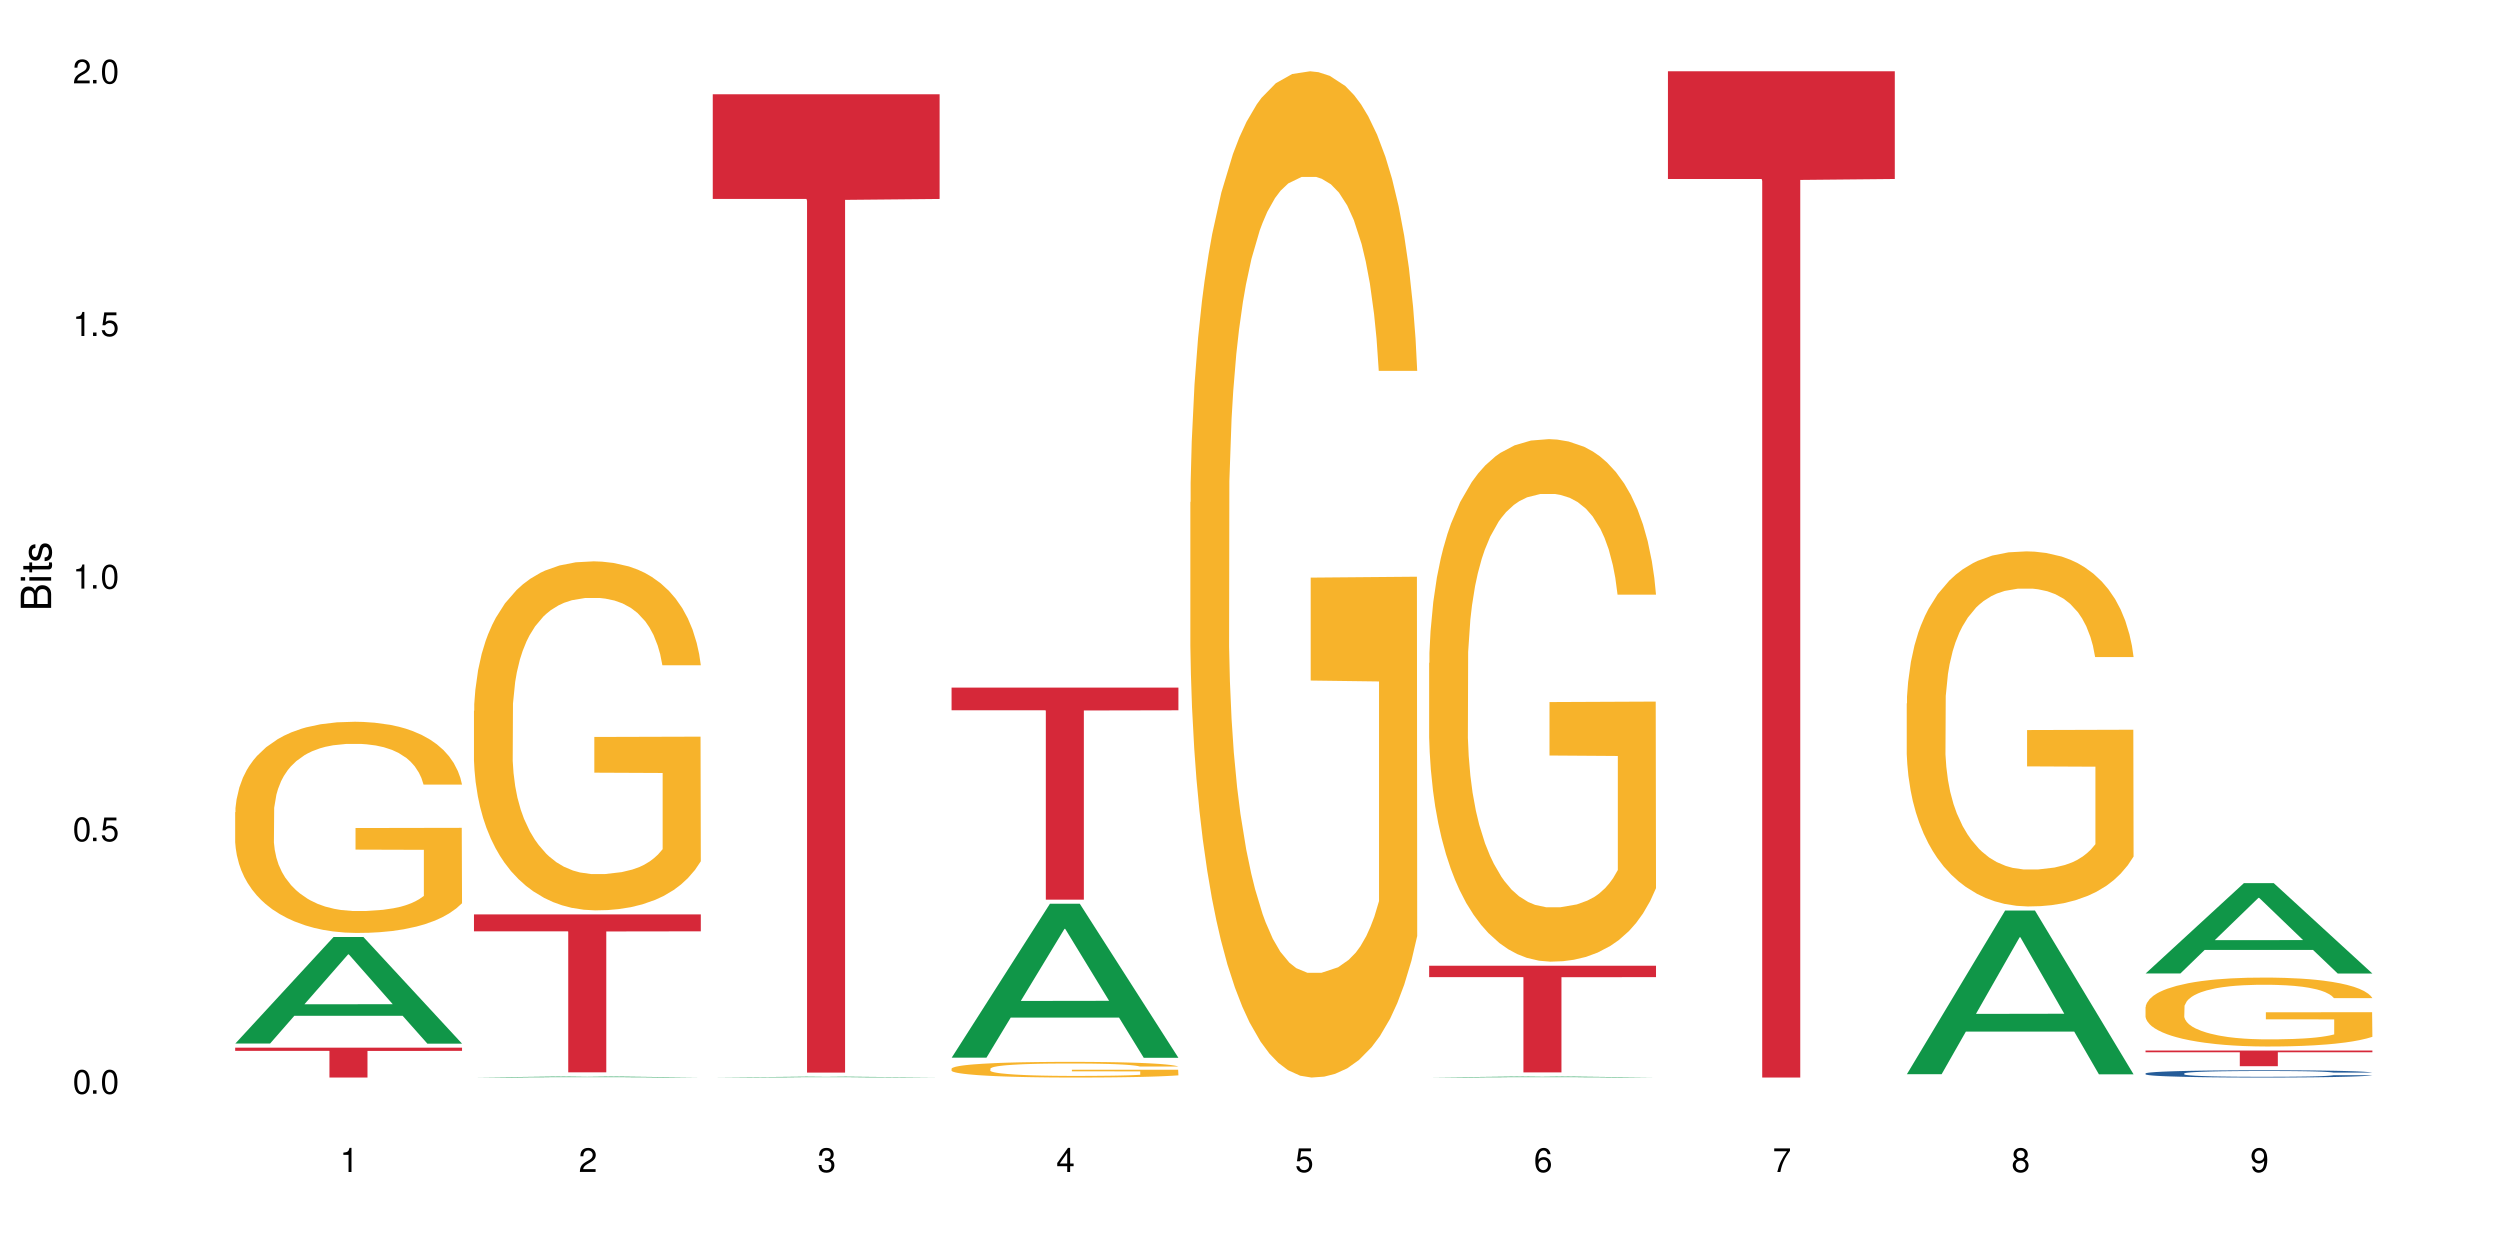
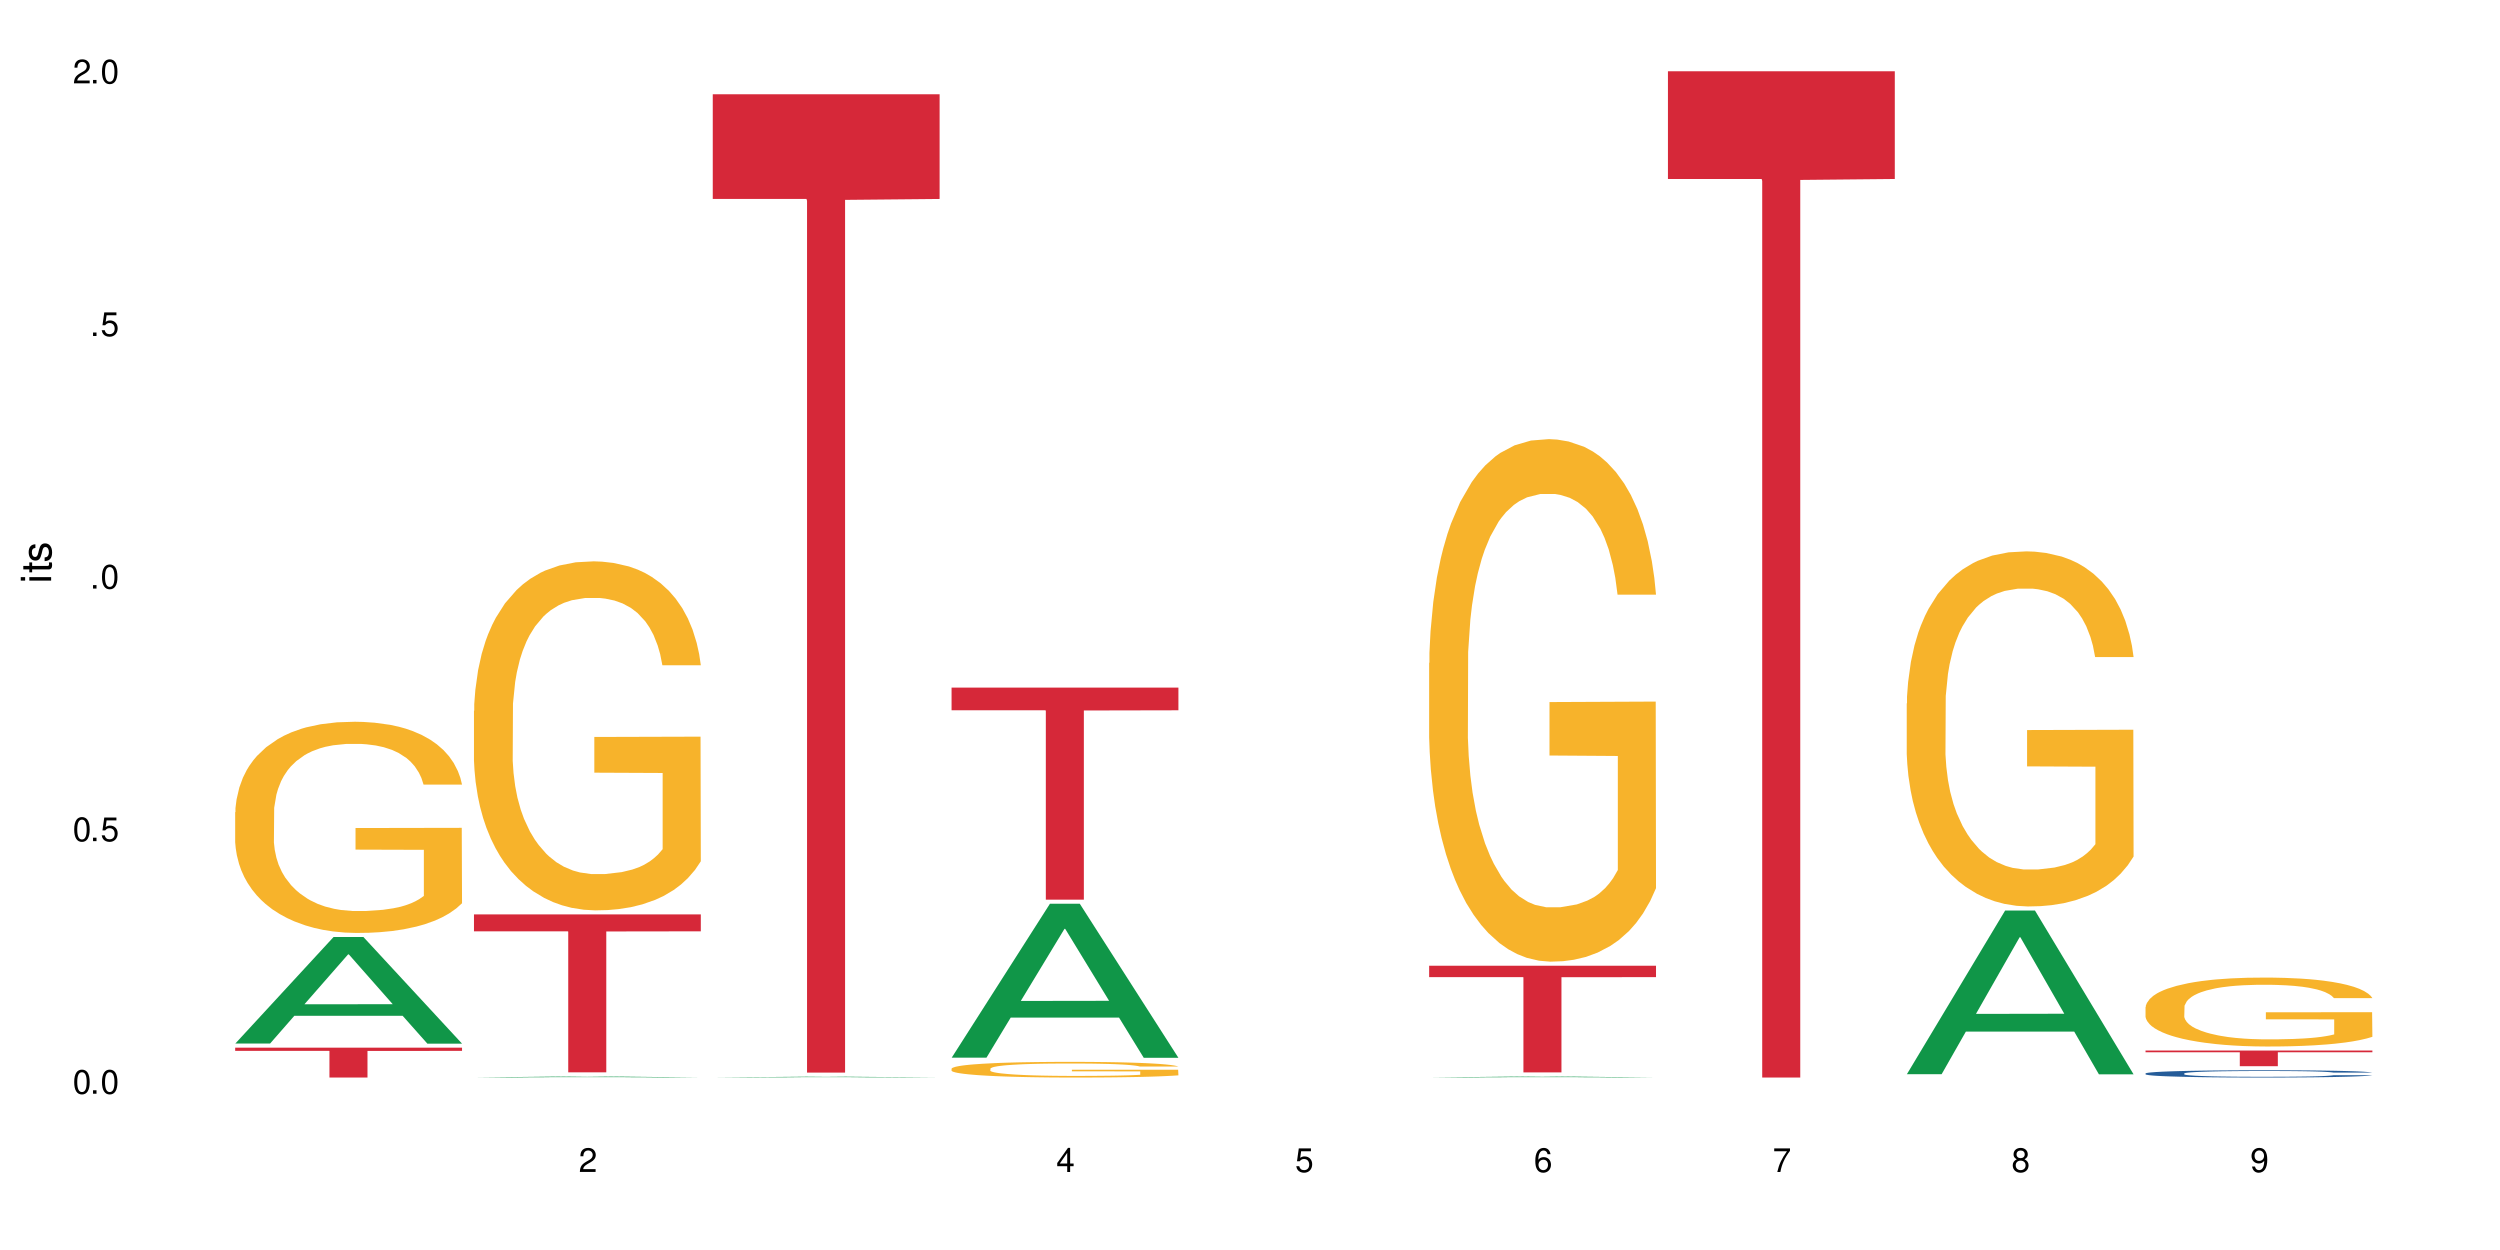
<svg xmlns="http://www.w3.org/2000/svg" xmlns:xlink="http://www.w3.org/1999/xlink" width="720" height="360" viewBox="0 0 720 360">
  <defs>
    <g>
      <g id="glyph-0-0">
</g>
      <g id="glyph-0-1">
        <path d="M 2.641 -6.938 C 2 -6.938 1.422 -6.656 1.078 -6.172 C 0.641 -5.562 0.406 -4.641 0.406 -3.359 C 0.406 -1.016 1.188 0.219 2.641 0.219 C 4.078 0.219 4.859 -1.016 4.859 -3.297 C 4.859 -4.641 4.656 -5.547 4.203 -6.172 C 3.844 -6.656 3.281 -6.938 2.641 -6.938 Z M 2.641 -6.188 C 3.547 -6.188 4 -5.25 4 -3.375 C 4 -1.406 3.562 -0.484 2.625 -0.484 C 1.734 -0.484 1.281 -1.438 1.281 -3.344 C 1.281 -5.25 1.734 -6.188 2.641 -6.188 Z M 2.641 -6.188 " />
      </g>
      <g id="glyph-0-2">
        <path d="M 1.828 -1 L 0.828 -1 L 0.828 0 L 1.828 0 Z M 1.828 -1 " />
      </g>
      <g id="glyph-0-3">
        <path d="M 4.562 -6.797 L 1.062 -6.797 L 0.547 -3.094 L 1.328 -3.094 C 1.719 -3.562 2.047 -3.734 2.578 -3.734 C 3.484 -3.734 4.062 -3.109 4.062 -2.094 C 4.062 -1.125 3.484 -0.531 2.578 -0.531 C 1.828 -0.531 1.375 -0.906 1.188 -1.672 L 0.328 -1.672 C 0.453 -1.109 0.547 -0.844 0.75 -0.594 C 1.125 -0.078 1.828 0.219 2.594 0.219 C 3.969 0.219 4.922 -0.781 4.922 -2.219 C 4.922 -3.562 4.031 -4.484 2.719 -4.484 C 2.25 -4.484 1.859 -4.359 1.469 -4.062 L 1.734 -5.969 L 4.562 -5.969 Z M 4.562 -6.797 " />
      </g>
      <g id="glyph-0-4">
-         <path d="M 2.484 -4.938 L 2.484 0 L 3.328 0 L 3.328 -6.938 L 2.766 -6.938 C 2.469 -5.875 2.281 -5.734 0.984 -5.562 L 0.984 -4.938 Z M 2.484 -4.938 " />
-       </g>
+         </g>
      <g id="glyph-0-5">
        <path d="M 4.859 -0.828 L 1.281 -0.828 C 1.359 -1.406 1.672 -1.781 2.5 -2.281 L 3.469 -2.828 C 4.406 -3.344 4.906 -4.062 4.906 -4.906 C 4.906 -5.484 4.672 -6.031 4.266 -6.406 C 3.859 -6.766 3.375 -6.938 2.719 -6.938 C 1.859 -6.938 1.219 -6.625 0.844 -6.031 C 0.609 -5.672 0.5 -5.234 0.484 -4.531 L 1.328 -4.531 C 1.359 -5.016 1.406 -5.281 1.531 -5.516 C 1.75 -5.938 2.188 -6.203 2.703 -6.203 C 3.469 -6.203 4.031 -5.641 4.031 -4.891 C 4.031 -4.344 3.719 -3.859 3.125 -3.516 L 2.234 -3 C 0.812 -2.172 0.406 -1.531 0.328 -0.016 L 4.859 -0.016 Z M 4.859 -0.828 " />
      </g>
      <g id="glyph-0-6">
-         <path d="M 2.125 -3.188 L 2.578 -3.188 C 3.5 -3.188 3.984 -2.766 3.984 -1.922 C 3.984 -1.062 3.469 -0.531 2.594 -0.531 C 1.656 -0.531 1.203 -1 1.156 -2.016 L 0.312 -2.016 C 0.344 -1.453 0.438 -1.094 0.609 -0.781 C 0.953 -0.109 1.625 0.219 2.547 0.219 C 3.953 0.219 4.859 -0.625 4.859 -1.938 C 4.859 -2.828 4.516 -3.297 3.703 -3.594 C 4.344 -3.844 4.656 -4.328 4.656 -5.031 C 4.656 -6.219 3.875 -6.938 2.578 -6.938 C 1.203 -6.938 0.484 -6.172 0.453 -4.703 L 1.297 -4.703 C 1.312 -5.125 1.344 -5.359 1.453 -5.578 C 1.641 -5.969 2.062 -6.203 2.594 -6.203 C 3.344 -6.203 3.797 -5.75 3.797 -5 C 3.797 -4.516 3.609 -4.219 3.25 -4.047 C 3.016 -3.953 2.703 -3.922 2.125 -3.906 Z M 2.125 -3.188 " />
-       </g>
+         </g>
      <g id="glyph-0-7">
        <path d="M 3.141 -1.672 L 3.141 0 L 3.984 0 L 3.984 -1.672 L 4.984 -1.672 L 4.984 -2.438 L 3.984 -2.438 L 3.984 -6.938 L 3.359 -6.938 L 0.266 -2.578 L 0.266 -1.672 Z M 3.141 -2.438 L 1 -2.438 L 3.141 -5.5 Z M 3.141 -2.438 " />
      </g>
      <g id="glyph-0-8">
        <path d="M 4.781 -5.125 C 4.609 -6.266 3.891 -6.938 2.844 -6.938 C 2.094 -6.938 1.422 -6.578 1.031 -5.953 C 0.594 -5.266 0.406 -4.422 0.406 -3.172 C 0.406 -2 0.578 -1.25 0.984 -0.641 C 1.359 -0.078 1.953 0.219 2.703 0.219 C 3.984 0.219 4.922 -0.75 4.922 -2.094 C 4.922 -3.375 4.062 -4.281 2.844 -4.281 C 2.172 -4.281 1.641 -4.031 1.281 -3.516 C 1.281 -5.234 1.828 -6.188 2.797 -6.188 C 3.391 -6.188 3.797 -5.797 3.938 -5.125 Z M 2.734 -3.531 C 3.547 -3.531 4.062 -2.953 4.062 -2.031 C 4.062 -1.156 3.484 -0.531 2.703 -0.531 C 1.922 -0.531 1.328 -1.188 1.328 -2.078 C 1.328 -2.938 1.906 -3.531 2.734 -3.531 Z M 2.734 -3.531 " />
      </g>
      <g id="glyph-0-9">
        <path d="M 4.984 -6.797 L 0.438 -6.797 L 0.438 -5.969 L 4.109 -5.969 C 2.5 -3.656 1.828 -2.234 1.328 0 L 2.219 0 C 2.594 -2.172 3.453 -4.047 4.984 -6.094 Z M 4.984 -6.797 " />
      </g>
      <g id="glyph-0-10">
        <path d="M 3.75 -3.656 C 4.469 -4.094 4.688 -4.438 4.688 -5.078 C 4.688 -6.172 3.844 -6.938 2.641 -6.938 C 1.438 -6.938 0.594 -6.172 0.594 -5.094 C 0.594 -4.438 0.812 -4.094 1.516 -3.656 C 0.734 -3.266 0.359 -2.703 0.359 -1.922 C 0.359 -0.656 1.281 0.219 2.641 0.219 C 3.984 0.219 4.922 -0.656 4.922 -1.922 C 4.922 -2.703 4.531 -3.266 3.75 -3.656 Z M 2.641 -6.188 C 3.359 -6.188 3.812 -5.75 3.812 -5.062 C 3.812 -4.406 3.344 -3.984 2.641 -3.984 C 1.922 -3.984 1.453 -4.406 1.453 -5.078 C 1.453 -5.75 1.922 -6.188 2.641 -6.188 Z M 2.641 -3.266 C 3.484 -3.266 4.062 -2.719 4.062 -1.906 C 4.062 -1.078 3.484 -0.531 2.625 -0.531 C 1.797 -0.531 1.219 -1.094 1.219 -1.906 C 1.219 -2.719 1.781 -3.266 2.641 -3.266 Z M 2.641 -3.266 " />
      </g>
      <g id="glyph-0-11">
        <path d="M 0.516 -1.578 C 0.672 -0.453 1.406 0.219 2.438 0.219 C 3.188 0.219 3.859 -0.141 4.266 -0.766 C 4.688 -1.453 4.891 -2.297 4.891 -3.547 C 4.891 -4.719 4.703 -5.453 4.312 -6.078 C 3.938 -6.641 3.344 -6.938 2.594 -6.938 C 1.297 -6.938 0.359 -5.969 0.359 -4.625 C 0.359 -3.344 1.234 -2.453 2.453 -2.453 C 3.094 -2.453 3.578 -2.672 4.016 -3.203 C 4 -1.484 3.469 -0.531 2.5 -0.531 C 1.906 -0.531 1.484 -0.906 1.359 -1.578 Z M 2.578 -6.203 C 3.375 -6.203 3.969 -5.531 3.969 -4.641 C 3.969 -3.797 3.391 -3.188 2.547 -3.188 C 1.734 -3.188 1.234 -3.766 1.234 -4.688 C 1.234 -5.562 1.797 -6.203 2.578 -6.203 Z M 2.578 -6.203 " />
      </g>
      <g id="glyph-1-0">
</g>
      <g id="glyph-1-1">
-         <path d="M 0 -0.953 L 0 -4.891 C 0 -5.719 -0.234 -6.344 -0.734 -6.797 C -1.188 -7.234 -1.812 -7.469 -2.5 -7.469 C -3.547 -7.469 -4.188 -7 -4.625 -5.875 C -4.984 -6.688 -5.625 -7.094 -6.531 -7.094 C -7.172 -7.094 -7.734 -6.859 -8.141 -6.391 C -8.562 -5.922 -8.75 -5.344 -8.75 -4.5 L -8.75 -0.953 Z M -4.984 -2.062 L -7.766 -2.062 L -7.766 -4.219 C -7.766 -4.844 -7.688 -5.203 -7.453 -5.5 C -7.219 -5.812 -6.859 -5.969 -6.375 -5.969 C -5.891 -5.969 -5.531 -5.812 -5.297 -5.5 C -5.062 -5.203 -4.984 -4.844 -4.984 -4.219 Z M -0.984 -2.062 L -4 -2.062 L -4 -4.781 C -4 -5.766 -3.438 -6.359 -2.484 -6.359 C -1.547 -6.359 -0.984 -5.766 -0.984 -4.781 Z M -0.984 -2.062 " />
-       </g>
+         </g>
      <g id="glyph-1-2">
        <path d="M -6.281 -1.797 L -6.281 -0.797 L 0 -0.797 L 0 -1.797 Z M -8.75 -1.797 L -8.75 -0.797 L -7.484 -0.797 L -7.484 -1.797 Z M -8.75 -1.797 " />
      </g>
      <g id="glyph-1-3">
        <path d="M -6.281 -3.047 L -6.281 -2.016 L -8.016 -2.016 L -8.016 -1.016 L -6.281 -1.016 L -6.281 -0.172 L -5.469 -0.172 L -5.469 -1.016 L -0.719 -1.016 C -0.078 -1.016 0.281 -1.453 0.281 -2.234 C 0.281 -2.5 0.25 -2.719 0.188 -3.047 L -0.641 -3.047 C -0.609 -2.906 -0.594 -2.766 -0.594 -2.562 C -0.594 -2.141 -0.719 -2.016 -1.156 -2.016 L -5.469 -2.016 L -5.469 -3.047 Z M -6.281 -3.047 " />
      </g>
      <g id="glyph-1-4">
        <path d="M -4.531 -5.25 C -5.766 -5.25 -6.469 -4.422 -6.469 -2.969 C -6.469 -1.516 -5.719 -0.562 -4.547 -0.562 C -3.562 -0.562 -3.094 -1.062 -2.734 -2.562 L -2.516 -3.484 C -2.344 -4.188 -2.094 -4.469 -1.641 -4.469 C -1.047 -4.469 -0.641 -3.875 -0.641 -3 C -0.641 -2.453 -0.797 -2 -1.062 -1.75 C -1.25 -1.594 -1.422 -1.531 -1.875 -1.469 L -1.875 -0.406 C -0.422 -0.453 0.281 -1.266 0.281 -2.922 C 0.281 -4.5 -0.5 -5.516 -1.719 -5.516 C -2.656 -5.516 -3.172 -4.984 -3.469 -3.734 L -3.703 -2.766 C -3.891 -1.953 -4.156 -1.609 -4.594 -1.609 C -5.188 -1.609 -5.547 -2.125 -5.547 -2.938 C -5.547 -3.75 -5.203 -4.172 -4.531 -4.203 Z M -4.531 -5.25 " />
      </g>
    </g>
  </defs>
  <rect x="-72" y="-36" width="864" height="432" fill="rgb(100%, 100%, 100%)" fill-opacity="1" />
  <path fill-rule="nonzero" fill="rgb(6.275%, 58.824%, 28.235%)" fill-opacity="1" d="M 67.73 300.543 L 67.801 300.512 L 96.07 269.855 L 104.656 269.855 L 133.066 300.57 L 123.082 300.57 L 115.965 292.555 L 84.762 292.555 L 77.781 300.543 L 67.73 300.543 L 87.766 289.238 L 113.102 289.207 L 100.469 274.875 L 100.328 274.844 L 100.188 274.934 L 87.695 289.207 L 87.766 289.238 Z M 67.73 300.543 " />
  <path fill-rule="nonzero" fill="rgb(96.863%, 70.196%, 16.863%)" fill-opacity="1" d="M 67.73 233.918 L 67.812 233.859 L 67.812 232.75 L 68.129 230.25 L 68.926 226.805 L 69.961 223.973 L 71.078 221.75 L 71.793 220.582 L 72.988 218.918 L 74.023 217.695 L 76.656 215.195 L 80 212.863 L 81.832 211.863 L 83.906 210.918 L 86.852 209.863 L 88.207 209.473 L 92.352 208.586 L 97.051 208.027 L 102.23 207.863 L 104.621 207.918 L 107.887 208.141 L 112.348 208.75 L 114.898 209.305 L 116.891 209.863 L 118.961 210.586 L 121.512 211.695 L 123.902 213.027 L 125.816 214.363 L 127.727 216.027 L 129.32 217.805 L 130.676 219.75 L 131.871 222.082 L 132.586 224.027 L 133.066 225.973 L 121.988 225.973 L 121.352 224.027 L 120.637 222.527 L 119.441 220.695 L 118.246 219.359 L 117.051 218.305 L 114.82 216.863 L 112.906 215.973 L 110.516 215.195 L 108.207 214.695 L 105.578 214.363 L 103.984 214.25 L 99.762 214.25 L 95.938 214.641 L 93.707 215.082 L 92.113 215.527 L 89.879 216.363 L 88.527 217.027 L 87.73 217.473 L 85.34 219.195 L 83.746 220.75 L 82.871 221.805 L 81.754 223.473 L 80.957 224.973 L 80.082 227.195 L 79.602 228.859 L 78.965 232.637 L 78.887 242.637 L 79.125 244.75 L 79.602 247.027 L 80.238 249.027 L 81.195 251.137 L 82.152 252.75 L 83.824 254.914 L 85.258 256.359 L 86.375 257.305 L 88.527 258.805 L 89.402 259.305 L 91.473 260.305 L 93.625 261.082 L 96.254 261.746 L 98.246 262.082 L 101.434 262.359 L 105.496 262.359 L 110.277 262.027 L 113.305 261.582 L 115.379 261.137 L 116.73 260.746 L 118.406 260.137 L 119.602 259.582 L 120.715 258.969 L 122.07 258.027 L 122.07 244.75 L 102.391 244.691 L 102.391 238.473 L 132.984 238.414 L 133.066 260.137 L 131.391 261.637 L 129.32 263.082 L 127.328 264.191 L 125.258 265.137 L 122.309 266.191 L 119.918 266.859 L 116.254 267.637 L 112.906 268.137 L 109.402 268.469 L 106.293 268.637 L 102.629 268.691 L 99.363 268.582 L 95.855 268.246 L 93.066 267.805 L 90.52 267.246 L 87.969 266.523 L 84.781 265.359 L 82.711 264.414 L 80.559 263.246 L 78.406 261.859 L 76.496 260.359 L 75.219 259.191 L 73.945 257.859 L 72.59 256.191 L 71.316 254.305 L 70.359 252.582 L 69.484 250.637 L 68.848 248.805 L 68.211 246.305 L 67.891 244.305 L 67.73 242.582 Z M 67.73 233.918 " />
  <path fill-rule="nonzero" fill="rgb(83.922%, 15.686%, 22.353%)" fill-opacity="1" d="M 67.73 301.734 L 133.066 301.734 L 133.066 302.656 L 105.836 302.664 L 105.836 310.332 L 94.879 310.332 L 94.879 302.672 L 94.723 302.656 L 67.73 302.656 Z M 67.73 301.734 " />
  <path fill-rule="nonzero" fill="rgb(6.275%, 58.824%, 28.235%)" fill-opacity="1" d="M 136.504 310.332 L 136.574 310.332 L 164.844 309.996 L 173.43 309.996 L 201.836 310.332 L 191.855 310.332 L 184.738 310.246 L 153.535 310.246 L 146.555 310.332 L 136.504 310.332 L 156.535 310.207 L 181.875 310.207 L 169.242 310.051 L 168.961 310.051 L 156.469 310.207 L 156.535 310.207 Z M 136.504 310.332 " />
  <path fill-rule="nonzero" fill="rgb(96.863%, 70.196%, 16.863%)" fill-opacity="1" d="M 136.504 204.719 L 136.582 204.629 L 136.582 202.793 L 136.902 198.66 L 137.699 192.969 L 138.734 188.289 L 139.852 184.613 L 140.566 182.688 L 141.762 179.934 L 142.797 177.914 L 145.426 173.781 L 148.773 169.926 L 150.605 168.273 L 152.68 166.715 L 155.625 164.969 L 156.98 164.328 L 161.125 162.859 L 165.824 161.941 L 171.004 161.664 L 173.395 161.758 L 176.66 162.125 L 181.121 163.133 L 183.672 164.051 L 185.664 164.969 L 187.734 166.164 L 190.285 168 L 192.676 170.203 L 194.586 172.406 L 196.5 175.16 L 198.094 178.098 L 199.449 181.309 L 200.645 185.164 L 201.359 188.379 L 201.836 191.594 L 190.762 191.594 L 190.125 188.379 L 189.41 185.898 L 188.215 182.871 L 187.02 180.668 L 185.824 178.922 L 183.594 176.535 L 181.68 175.066 L 179.289 173.781 L 176.98 172.957 L 174.348 172.406 L 172.758 172.223 L 168.535 172.223 L 164.707 172.863 L 162.477 173.598 L 160.883 174.332 L 158.652 175.711 L 157.301 176.812 L 156.504 177.547 L 154.113 180.391 L 152.52 182.961 L 151.641 184.707 L 150.527 187.461 L 149.73 189.941 L 148.852 193.613 L 148.375 196.367 L 147.738 202.609 L 147.66 219.133 L 147.898 222.621 L 148.375 226.387 L 149.012 229.691 L 149.969 233.18 L 150.926 235.84 L 152.598 239.422 L 154.031 241.809 L 155.148 243.367 L 157.301 245.848 L 158.176 246.672 L 160.246 248.324 L 162.398 249.609 L 165.027 250.715 L 167.02 251.266 L 170.207 251.723 L 174.27 251.723 L 179.051 251.172 L 182.078 250.438 L 184.148 249.703 L 185.504 249.059 L 187.176 248.051 L 188.371 247.133 L 189.488 246.121 L 190.844 244.562 L 190.844 222.621 L 171.164 222.531 L 171.164 212.246 L 201.758 212.156 L 201.836 248.051 L 200.164 250.531 L 198.094 252.918 L 196.102 254.754 L 194.031 256.312 L 191.082 258.059 L 188.691 259.16 L 185.027 260.445 L 181.68 261.27 L 178.176 261.82 L 175.066 262.098 L 171.402 262.188 L 168.137 262.004 L 164.629 261.453 L 161.84 260.719 L 159.289 259.801 L 156.742 258.609 L 153.555 256.68 L 151.484 255.121 L 149.332 253.191 L 147.18 250.898 L 145.27 248.418 L 143.992 246.488 L 142.719 244.285 L 141.363 241.531 L 140.09 238.41 L 139.133 235.566 L 138.258 232.352 L 137.617 229.324 L 136.98 225.191 L 136.664 221.887 L 136.504 219.039 Z M 136.504 204.719 " />
  <path fill-rule="nonzero" fill="rgb(83.922%, 15.686%, 22.353%)" fill-opacity="1" d="M 136.504 263.352 L 201.836 263.352 L 201.836 268.219 L 174.609 268.262 L 174.609 308.832 L 163.652 308.832 L 163.652 268.305 L 163.496 268.219 L 136.504 268.219 Z M 136.504 263.352 " />
  <path fill-rule="nonzero" fill="rgb(6.275%, 58.824%, 28.235%)" fill-opacity="1" d="M 205.277 310.332 L 205.348 310.332 L 233.617 310.074 L 242.203 310.074 L 270.609 310.332 L 260.629 310.332 L 253.508 310.266 L 222.309 310.266 L 215.328 310.332 L 205.277 310.332 L 225.309 310.238 L 250.648 310.238 L 238.012 310.117 L 237.734 310.117 L 225.238 310.238 L 225.309 310.238 Z M 205.277 310.332 " />
  <path fill-rule="nonzero" fill="rgb(83.922%, 15.686%, 22.353%)" fill-opacity="1" d="M 205.277 27.141 L 270.609 27.141 L 270.609 57.301 L 243.383 57.566 L 243.383 308.91 L 232.426 308.91 L 232.426 57.828 L 232.266 57.301 L 205.277 57.301 Z M 205.277 27.141 " />
  <path fill-rule="nonzero" fill="rgb(6.275%, 58.824%, 28.235%)" fill-opacity="1" d="M 274.051 304.613 L 274.117 304.57 L 302.387 260.27 L 310.973 260.27 L 339.383 304.652 L 329.402 304.652 L 322.281 293.066 L 291.082 293.066 L 284.102 304.613 L 274.051 304.613 L 294.082 288.273 L 319.422 288.234 L 306.785 267.52 L 306.645 267.48 L 306.508 267.605 L 294.012 288.234 L 294.082 288.273 Z M 274.051 304.613 " />
  <path fill-rule="nonzero" fill="rgb(96.863%, 70.196%, 16.863%)" fill-opacity="1" d="M 274.051 307.75 L 274.129 307.746 L 274.129 307.664 L 274.449 307.48 L 275.246 307.223 L 276.281 307.012 L 277.395 306.848 L 278.113 306.762 L 279.309 306.637 L 280.344 306.547 L 282.973 306.363 L 286.32 306.188 L 288.152 306.113 L 290.223 306.043 L 293.172 305.965 L 294.527 305.938 L 298.668 305.871 L 303.371 305.828 L 308.547 305.816 L 310.938 305.82 L 314.207 305.836 L 318.668 305.883 L 321.219 305.926 L 323.207 305.965 L 325.281 306.02 L 327.832 306.102 L 330.219 306.199 L 332.133 306.301 L 334.043 306.422 L 335.637 306.555 L 336.992 306.699 L 338.188 306.871 L 338.906 307.016 L 339.383 307.16 L 328.309 307.16 L 327.672 307.016 L 326.953 306.906 L 325.758 306.77 L 324.562 306.672 L 323.367 306.594 L 321.137 306.484 L 319.227 306.418 L 316.836 306.363 L 314.523 306.324 L 311.895 306.301 L 310.301 306.293 L 306.078 306.293 L 302.254 306.32 L 300.023 306.352 L 298.43 306.387 L 296.199 306.449 L 294.844 306.496 L 294.047 306.531 L 291.656 306.66 L 290.062 306.773 L 289.188 306.852 L 288.07 306.977 L 287.273 307.086 L 286.398 307.254 L 285.922 307.375 L 285.285 307.656 L 285.203 308.398 L 285.441 308.555 L 285.922 308.723 L 286.559 308.871 L 287.516 309.031 L 288.469 309.148 L 290.145 309.309 L 291.578 309.418 L 292.691 309.488 L 294.844 309.598 L 295.723 309.637 L 297.793 309.711 L 299.945 309.766 L 302.574 309.816 L 304.566 309.84 L 307.75 309.863 L 311.816 309.863 L 316.598 309.836 L 319.625 309.805 L 321.695 309.773 L 323.051 309.742 L 324.723 309.699 L 325.918 309.656 L 327.035 309.609 L 328.387 309.539 L 328.387 308.555 L 308.707 308.551 L 308.707 308.09 L 339.305 308.086 L 339.383 309.699 L 337.711 309.809 L 335.637 309.914 L 333.645 310 L 331.574 310.07 L 328.625 310.148 L 326.238 310.195 L 322.57 310.254 L 319.227 310.293 L 315.719 310.316 L 312.613 310.328 L 308.945 310.332 L 305.68 310.324 L 302.176 310.301 L 299.387 310.266 L 296.836 310.227 L 294.285 310.172 L 291.102 310.086 L 289.027 310.016 L 286.875 309.93 L 284.727 309.824 L 282.812 309.715 L 281.539 309.629 L 280.266 309.527 L 278.91 309.406 L 277.633 309.266 L 276.68 309.137 L 275.801 308.992 L 275.164 308.855 L 274.527 308.672 L 274.207 308.523 L 274.051 308.395 Z M 274.051 307.75 " />
  <path fill-rule="nonzero" fill="rgb(83.922%, 15.686%, 22.353%)" fill-opacity="1" d="M 274.051 198.027 L 339.383 198.027 L 339.383 204.562 L 312.152 204.621 L 312.152 259.105 L 301.199 259.105 L 301.199 204.68 L 301.039 204.562 L 274.051 204.562 Z M 274.051 198.027 " />
-   <path fill-rule="nonzero" fill="rgb(96.863%, 70.196%, 16.863%)" fill-opacity="1" d="M 342.82 144.652 L 342.902 144.387 L 342.902 139.094 L 343.219 127.184 L 344.016 110.777 L 345.051 97.277 L 346.168 86.691 L 346.887 81.133 L 348.082 73.195 L 349.117 67.371 L 351.746 55.461 L 355.094 44.348 L 356.926 39.582 L 358.996 35.082 L 361.945 30.055 L 363.297 28.203 L 367.441 23.965 L 372.141 21.32 L 377.32 20.527 L 379.711 20.789 L 382.977 21.848 L 387.441 24.762 L 389.988 27.406 L 391.98 30.055 L 394.055 33.496 L 396.602 38.789 L 398.992 45.141 L 400.906 51.492 L 402.816 59.43 L 404.41 67.902 L 405.766 77.164 L 406.961 88.281 L 407.68 97.543 L 408.156 106.805 L 397.082 106.805 L 396.445 97.543 L 395.727 90.398 L 394.531 81.664 L 393.336 75.312 L 392.141 70.281 L 389.91 63.402 L 387.996 59.168 L 385.609 55.461 L 383.297 53.078 L 380.668 51.492 L 379.074 50.961 L 374.852 50.961 L 371.027 52.816 L 368.797 54.934 L 367.203 57.051 L 364.973 61.02 L 363.617 64.195 L 362.82 66.312 L 360.43 74.516 L 358.836 81.93 L 357.961 86.957 L 356.844 94.898 L 356.047 102.043 L 355.172 112.629 L 354.695 120.57 L 354.055 138.566 L 353.977 186.207 L 354.215 196.262 L 354.695 207.113 L 355.332 216.641 L 356.285 226.699 L 357.242 234.375 L 358.918 244.695 L 360.352 251.578 L 361.465 256.078 L 363.617 263.223 L 364.492 265.605 L 366.566 270.367 L 368.715 274.074 L 371.344 277.25 L 373.336 278.836 L 376.523 280.16 L 380.59 280.16 L 385.367 278.574 L 388.395 276.457 L 390.469 274.34 L 391.824 272.484 L 393.496 269.574 L 394.691 266.926 L 395.805 264.016 L 397.16 259.516 L 397.16 196.262 L 377.48 195.996 L 377.48 166.355 L 408.074 166.09 L 408.156 269.574 L 406.484 276.719 L 404.41 283.602 L 402.418 288.895 L 400.348 293.395 L 397.398 298.422 L 395.008 301.598 L 391.344 305.305 L 387.996 307.688 L 384.492 309.273 L 381.387 310.066 L 377.719 310.332 L 374.453 309.805 L 370.949 308.215 L 368.16 306.098 L 365.609 303.453 L 363.059 300.012 L 359.871 294.453 L 357.801 289.953 L 355.648 284.395 L 353.5 277.777 L 351.586 270.633 L 350.312 265.074 L 349.035 258.723 L 347.684 250.781 L 346.406 241.785 L 345.449 233.578 L 344.574 224.316 L 343.938 215.582 L 343.301 203.672 L 342.98 194.145 L 342.82 185.941 Z M 342.82 144.652 " />
  <path fill-rule="nonzero" fill="rgb(6.275%, 58.824%, 28.235%)" fill-opacity="1" d="M 411.594 310.332 L 411.664 310.332 L 439.934 310.012 L 448.52 310.012 L 476.93 310.332 L 466.945 310.332 L 459.828 310.25 L 428.625 310.25 L 421.645 310.332 L 411.594 310.332 L 431.629 310.215 L 456.965 310.215 L 444.332 310.066 L 444.051 310.066 L 431.559 310.215 L 431.629 310.215 Z M 411.594 310.332 " />
  <path fill-rule="nonzero" fill="rgb(96.863%, 70.196%, 16.863%)" fill-opacity="1" d="M 411.594 190.922 L 411.676 190.785 L 411.676 188.039 L 411.992 181.852 L 412.789 173.332 L 413.824 166.32 L 414.941 160.824 L 415.656 157.938 L 416.852 153.816 L 417.891 150.793 L 420.52 144.605 L 423.863 138.836 L 425.695 136.359 L 427.77 134.023 L 430.715 131.414 L 432.07 130.449 L 436.215 128.25 L 440.914 126.879 L 446.094 126.465 L 448.484 126.602 L 451.75 127.152 L 456.211 128.664 L 458.762 130.039 L 460.754 131.414 L 462.824 133.199 L 465.375 135.949 L 467.766 139.246 L 469.68 142.547 L 471.59 146.668 L 473.184 151.066 L 474.539 155.875 L 475.734 161.648 L 476.449 166.461 L 476.93 171.27 L 465.855 171.27 L 465.215 166.461 L 464.5 162.75 L 463.305 158.215 L 462.109 154.914 L 460.914 152.305 L 458.684 148.73 L 456.77 146.531 L 454.379 144.605 L 452.07 143.371 L 449.441 142.547 L 447.848 142.27 L 443.625 142.27 L 439.801 143.23 L 437.57 144.332 L 435.977 145.43 L 433.746 147.492 L 432.391 149.141 L 431.594 150.242 L 429.203 154.504 L 427.609 158.352 L 426.734 160.961 L 425.617 165.086 L 424.82 168.797 L 423.945 174.293 L 423.465 178.418 L 422.828 187.762 L 422.75 212.5 L 422.988 217.723 L 423.465 223.359 L 424.105 228.309 L 425.059 233.531 L 426.016 237.516 L 427.688 242.875 L 429.125 246.449 L 430.238 248.785 L 432.391 252.496 L 433.266 253.734 L 435.336 256.207 L 437.488 258.133 L 440.117 259.781 L 442.109 260.605 L 445.297 261.293 L 449.359 261.293 L 454.141 260.469 L 457.168 259.367 L 459.242 258.27 L 460.594 257.305 L 462.27 255.793 L 463.465 254.422 L 464.578 252.91 L 465.934 250.57 L 465.934 217.723 L 446.254 217.586 L 446.254 202.195 L 476.848 202.055 L 476.93 255.793 L 475.254 259.504 L 473.184 263.078 L 471.191 265.828 L 469.121 268.164 L 466.172 270.773 L 463.781 272.426 L 460.117 274.348 L 456.77 275.586 L 453.266 276.41 L 450.156 276.824 L 446.492 276.961 L 443.227 276.684 L 439.719 275.859 L 436.93 274.762 L 434.383 273.387 L 431.832 271.602 L 428.645 268.715 L 426.574 266.379 L 424.422 263.492 L 422.27 260.055 L 420.359 256.344 L 419.082 253.457 L 417.809 250.16 L 416.453 246.035 L 415.18 241.363 L 414.223 237.102 L 413.348 232.293 L 412.711 227.758 L 412.074 221.574 L 411.754 216.625 L 411.594 212.363 Z M 411.594 190.922 " />
  <path fill-rule="nonzero" fill="rgb(83.922%, 15.686%, 22.353%)" fill-opacity="1" d="M 411.594 278.125 L 476.93 278.125 L 476.93 281.414 L 449.699 281.441 L 449.699 308.848 L 438.746 308.848 L 438.746 281.469 L 438.586 281.414 L 411.594 281.414 Z M 411.594 278.125 " />
  <path fill-rule="nonzero" fill="rgb(83.922%, 15.686%, 22.353%)" fill-opacity="1" d="M 480.367 20.527 L 545.703 20.527 L 545.703 51.547 L 518.473 51.82 L 518.473 310.332 L 507.516 310.332 L 507.516 52.094 L 507.359 51.547 L 480.367 51.547 Z M 480.367 20.527 " />
  <path fill-rule="nonzero" fill="rgb(6.275%, 58.824%, 28.235%)" fill-opacity="1" d="M 549.141 309.371 L 549.211 309.324 L 577.48 262.227 L 586.066 262.227 L 614.473 309.414 L 604.492 309.414 L 597.371 297.098 L 566.172 297.098 L 559.191 309.371 L 549.141 309.371 L 569.172 292 L 594.512 291.957 L 581.875 269.938 L 581.738 269.891 L 581.598 270.023 L 569.102 291.957 L 569.172 292 Z M 549.141 309.371 " />
  <path fill-rule="nonzero" fill="rgb(96.863%, 70.196%, 16.863%)" fill-opacity="1" d="M 549.141 202.594 L 549.219 202.5 L 549.219 200.633 L 549.539 196.43 L 550.336 190.641 L 551.371 185.875 L 552.484 182.141 L 553.203 180.18 L 554.398 177.379 L 555.434 175.324 L 558.062 171.121 L 561.41 167.195 L 563.242 165.516 L 565.312 163.93 L 568.262 162.152 L 569.617 161.5 L 573.758 160.004 L 578.461 159.07 L 583.641 158.793 L 586.031 158.883 L 589.297 159.258 L 593.758 160.285 L 596.309 161.219 L 598.301 162.152 L 600.371 163.367 L 602.922 165.234 L 605.312 167.477 L 607.223 169.719 L 609.137 172.52 L 610.73 175.508 L 612.082 178.777 L 613.277 182.703 L 613.996 185.969 L 614.473 189.238 L 603.398 189.238 L 602.762 185.969 L 602.043 183.449 L 600.848 180.367 L 599.652 178.125 L 598.461 176.352 L 596.227 173.922 L 594.316 172.426 L 591.926 171.121 L 589.613 170.277 L 586.984 169.719 L 585.391 169.531 L 581.168 169.531 L 577.344 170.188 L 575.113 170.934 L 573.52 171.68 L 571.289 173.082 L 569.934 174.203 L 569.137 174.949 L 566.75 177.844 L 565.156 180.461 L 564.277 182.234 L 563.164 185.035 L 562.367 187.559 L 561.488 191.293 L 561.012 194.098 L 560.375 200.445 L 560.293 217.258 L 560.535 220.809 L 561.012 224.637 L 561.648 228 L 562.605 231.547 L 563.562 234.258 L 565.234 237.898 L 566.668 240.328 L 567.785 241.918 L 569.934 244.438 L 570.812 245.277 L 572.883 246.961 L 575.035 248.266 L 577.664 249.387 L 579.656 249.949 L 582.844 250.414 L 586.906 250.414 L 591.688 249.855 L 594.715 249.109 L 596.785 248.359 L 598.141 247.707 L 599.812 246.68 L 601.008 245.746 L 602.125 244.719 L 603.48 243.129 L 603.48 220.809 L 583.797 220.715 L 583.797 210.254 L 614.395 210.16 L 614.473 246.68 L 612.801 249.199 L 610.73 251.629 L 608.738 253.496 L 606.664 255.086 L 603.719 256.859 L 601.328 257.98 L 597.664 259.289 L 594.316 260.129 L 590.809 260.688 L 587.703 260.969 L 584.039 261.062 L 580.77 260.875 L 577.266 260.316 L 574.477 259.57 L 571.926 258.633 L 569.379 257.422 L 566.191 255.457 L 564.117 253.871 L 561.969 251.91 L 559.816 249.574 L 557.902 247.055 L 556.629 245.09 L 555.355 242.852 L 554 240.047 L 552.727 236.871 L 551.77 233.977 L 550.895 230.707 L 550.254 227.625 L 549.617 223.422 L 549.301 220.062 L 549.141 217.164 Z M 549.141 202.594 " />
-   <path fill-rule="nonzero" fill="rgb(6.275%, 58.824%, 28.235%)" fill-opacity="1" d="M 617.914 280.352 L 617.98 280.328 L 646.25 254.336 L 654.836 254.336 L 683.246 280.379 L 673.266 280.379 L 666.145 273.578 L 634.945 273.578 L 627.965 280.352 L 617.914 280.352 L 637.945 270.766 L 663.285 270.742 L 650.648 258.59 L 650.512 258.566 L 650.371 258.641 L 637.875 270.742 L 637.945 270.766 Z M 617.914 280.352 " />
  <path fill-rule="nonzero" fill="rgb(14.51%, 36.078%, 60%)" fill-opacity="1" d="M 617.914 309.145 L 617.992 309.145 L 617.992 309.098 L 618.23 309.023 L 618.789 308.934 L 619.348 308.871 L 620.781 308.754 L 622.773 308.645 L 624.844 308.562 L 626.359 308.512 L 627.711 308.473 L 630.82 308.402 L 632.812 308.367 L 634.965 308.332 L 637.594 308.301 L 639.504 308.281 L 643.809 308.25 L 646.996 308.238 L 649.465 308.23 L 654.801 308.23 L 657.988 308.238 L 660.301 308.25 L 662.852 308.266 L 665 308.281 L 668.746 308.324 L 672.094 308.379 L 673.605 308.41 L 675.996 308.469 L 677.828 308.527 L 679.102 308.574 L 680.539 308.645 L 681.812 308.734 L 682.77 308.832 L 683.246 308.914 L 672.094 308.914 L 671.535 308.836 L 670.898 308.777 L 669.703 308.699 L 668.508 308.641 L 666.832 308.586 L 665.32 308.551 L 663.246 308.516 L 661.414 308.492 L 659.504 308.473 L 657.672 308.461 L 654.164 308.449 L 650.102 308.449 L 648.586 308.453 L 645.48 308.469 L 643.809 308.484 L 641.418 308.512 L 639.742 308.535 L 637.75 308.574 L 636.398 308.605 L 634.723 308.656 L 633.527 308.699 L 632.176 308.762 L 631.379 308.812 L 630.66 308.867 L 630.023 308.93 L 629.547 308.996 L 629.227 309.066 L 629.066 309.137 L 629.066 309.434 L 629.227 309.504 L 629.625 309.582 L 630.66 309.699 L 632.176 309.801 L 633.926 309.883 L 635.602 309.941 L 636.559 309.969 L 637.832 310 L 639.824 310.035 L 642.691 310.074 L 644.363 310.09 L 646.914 310.105 L 649.543 310.113 L 653.051 310.113 L 656.156 310.105 L 658.227 310.098 L 660.379 310.082 L 663.328 310.047 L 665.16 310.016 L 666.754 309.98 L 667.949 309.945 L 668.746 309.914 L 669.941 309.855 L 670.898 309.789 L 671.613 309.723 L 672.094 309.656 L 683.246 309.656 L 682.77 309.734 L 682.051 309.809 L 681.336 309.863 L 680.219 309.93 L 678.945 309.992 L 677.113 310.059 L 675.598 310.102 L 673.605 310.148 L 671.773 310.188 L 669.781 310.219 L 666.832 310.258 L 664.922 310.277 L 662.852 310.293 L 660.379 310.309 L 657.273 310.324 L 653.926 310.332 L 650.82 310.332 L 647.473 310.328 L 645.004 310.32 L 641.734 310.305 L 637.672 310.27 L 634.723 310.234 L 632.414 310.195 L 630.422 310.156 L 628.191 310.105 L 625.324 310.02 L 623.57 309.957 L 622.375 309.902 L 621.02 309.828 L 620.062 309.762 L 618.949 309.652 L 618.152 309.516 L 617.914 309.41 Z M 617.914 309.145 " />
  <path fill-rule="nonzero" fill="rgb(96.863%, 70.196%, 16.863%)" fill-opacity="1" d="M 617.914 290.047 L 617.992 290.027 L 617.992 289.664 L 618.312 288.848 L 619.109 287.727 L 620.145 286.801 L 621.258 286.074 L 621.977 285.695 L 623.172 285.148 L 624.207 284.75 L 626.836 283.934 L 630.184 283.172 L 632.016 282.848 L 634.086 282.539 L 637.035 282.195 L 638.391 282.066 L 642.531 281.777 L 647.234 281.594 L 652.414 281.543 L 654.801 281.559 L 658.07 281.633 L 662.531 281.832 L 665.082 282.012 L 667.074 282.195 L 669.145 282.43 L 671.695 282.793 L 674.082 283.227 L 675.996 283.664 L 677.91 284.207 L 679.5 284.785 L 680.855 285.422 L 682.051 286.184 L 682.77 286.816 L 683.246 287.453 L 672.172 287.453 L 671.535 286.816 L 670.816 286.328 L 669.621 285.73 L 668.426 285.293 L 667.23 284.949 L 665 284.48 L 663.09 284.188 L 660.699 283.934 L 658.387 283.773 L 655.758 283.664 L 654.164 283.625 L 649.941 283.625 L 646.117 283.754 L 643.887 283.898 L 642.293 284.043 L 640.062 284.316 L 638.707 284.531 L 637.91 284.68 L 635.52 285.242 L 633.926 285.75 L 633.051 286.094 L 631.934 286.637 L 631.141 287.125 L 630.262 287.852 L 629.785 288.395 L 629.148 289.629 L 629.066 292.895 L 629.305 293.582 L 629.785 294.324 L 630.422 294.977 L 631.379 295.668 L 632.332 296.191 L 634.008 296.898 L 635.441 297.371 L 636.559 297.68 L 638.707 298.168 L 639.586 298.332 L 641.656 298.66 L 643.809 298.914 L 646.438 299.129 L 648.43 299.238 L 651.617 299.332 L 655.68 299.332 L 660.461 299.223 L 663.488 299.078 L 665.559 298.93 L 666.914 298.805 L 668.586 298.605 L 669.781 298.422 L 670.898 298.223 L 672.25 297.914 L 672.25 293.582 L 652.57 293.562 L 652.57 291.531 L 683.168 291.516 L 683.246 298.605 L 681.574 299.094 L 679.5 299.566 L 677.512 299.93 L 675.438 300.238 L 672.492 300.582 L 670.102 300.801 L 666.434 301.055 L 663.09 301.215 L 659.582 301.324 L 656.477 301.379 L 652.809 301.398 L 649.543 301.359 L 646.039 301.254 L 643.25 301.105 L 640.699 300.926 L 638.148 300.691 L 634.965 300.309 L 632.891 300 L 630.742 299.621 L 628.59 299.168 L 626.676 298.676 L 625.402 298.297 L 624.129 297.863 L 622.773 297.316 L 621.496 296.699 L 620.543 296.141 L 619.664 295.504 L 619.027 294.906 L 618.391 294.09 L 618.07 293.438 L 617.914 292.875 Z M 617.914 290.047 " />
  <path fill-rule="nonzero" fill="rgb(83.922%, 15.686%, 22.353%)" fill-opacity="1" d="M 617.914 302.562 L 683.246 302.562 L 683.246 303.043 L 656.016 303.047 L 656.016 307.066 L 645.062 307.066 L 645.062 303.051 L 644.902 303.043 L 617.914 303.043 Z M 617.914 302.562 " />
  <g fill="rgb(0%, 0%, 0%)" fill-opacity="1">
    <use xlink:href="#glyph-0-1" x="20.965" y="314.993" />
    <use xlink:href="#glyph-0-2" x="25.965" y="314.993" />
    <use xlink:href="#glyph-0-1" x="28.965" y="314.993" />
  </g>
  <g fill="rgb(0%, 0%, 0%)" fill-opacity="1">
    <use xlink:href="#glyph-0-1" x="20.965" y="242.251" />
    <use xlink:href="#glyph-0-2" x="25.965" y="242.251" />
    <use xlink:href="#glyph-0-3" x="28.965" y="242.251" />
  </g>
  <g fill="rgb(0%, 0%, 0%)" fill-opacity="1">
    <use xlink:href="#glyph-0-4" x="20.965" y="169.509" />
    <use xlink:href="#glyph-0-2" x="25.965" y="169.509" />
    <use xlink:href="#glyph-0-1" x="28.965" y="169.509" />
  </g>
  <g fill="rgb(0%, 0%, 0%)" fill-opacity="1">
    <use xlink:href="#glyph-0-4" x="20.965" y="96.767" />
    <use xlink:href="#glyph-0-2" x="25.965" y="96.767" />
    <use xlink:href="#glyph-0-3" x="28.965" y="96.767" />
  </g>
  <g fill="rgb(0%, 0%, 0%)" fill-opacity="1">
    <use xlink:href="#glyph-0-5" x="20.965" y="24.024" />
    <use xlink:href="#glyph-0-2" x="25.965" y="24.024" />
    <use xlink:href="#glyph-0-1" x="28.965" y="24.024" />
  </g>
  <g fill="rgb(0%, 0%, 0%)" fill-opacity="1">
    <use xlink:href="#glyph-0-4" x="97.898" y="337.532" />
  </g>
  <g fill="rgb(0%, 0%, 0%)" fill-opacity="1">
    <use xlink:href="#glyph-0-5" x="166.672" y="337.532" />
  </g>
  <g fill="rgb(0%, 0%, 0%)" fill-opacity="1">
    <use xlink:href="#glyph-0-6" x="235.445" y="337.532" />
  </g>
  <g fill="rgb(0%, 0%, 0%)" fill-opacity="1">
    <use xlink:href="#glyph-0-7" x="304.215" y="337.532" />
  </g>
  <g fill="rgb(0%, 0%, 0%)" fill-opacity="1">
    <use xlink:href="#glyph-0-3" x="372.988" y="337.532" />
  </g>
  <g fill="rgb(0%, 0%, 0%)" fill-opacity="1">
    <use xlink:href="#glyph-0-8" x="441.762" y="337.532" />
  </g>
  <g fill="rgb(0%, 0%, 0%)" fill-opacity="1">
    <use xlink:href="#glyph-0-9" x="510.535" y="337.532" />
  </g>
  <g fill="rgb(0%, 0%, 0%)" fill-opacity="1">
    <use xlink:href="#glyph-0-10" x="579.309" y="337.532" />
  </g>
  <g fill="rgb(0%, 0%, 0%)" fill-opacity="1">
    <use xlink:href="#glyph-0-11" x="648.078" y="337.532" />
  </g>
  <g fill="rgb(0%, 0%, 0%)" fill-opacity="1">
    <use xlink:href="#glyph-1-1" x="14.725" y="176.012" />
    <use xlink:href="#glyph-1-2" x="14.725" y="168.012" />
    <use xlink:href="#glyph-1-3" x="14.725" y="165.012" />
    <use xlink:href="#glyph-1-4" x="14.725" y="162.012" />
  </g>
</svg>